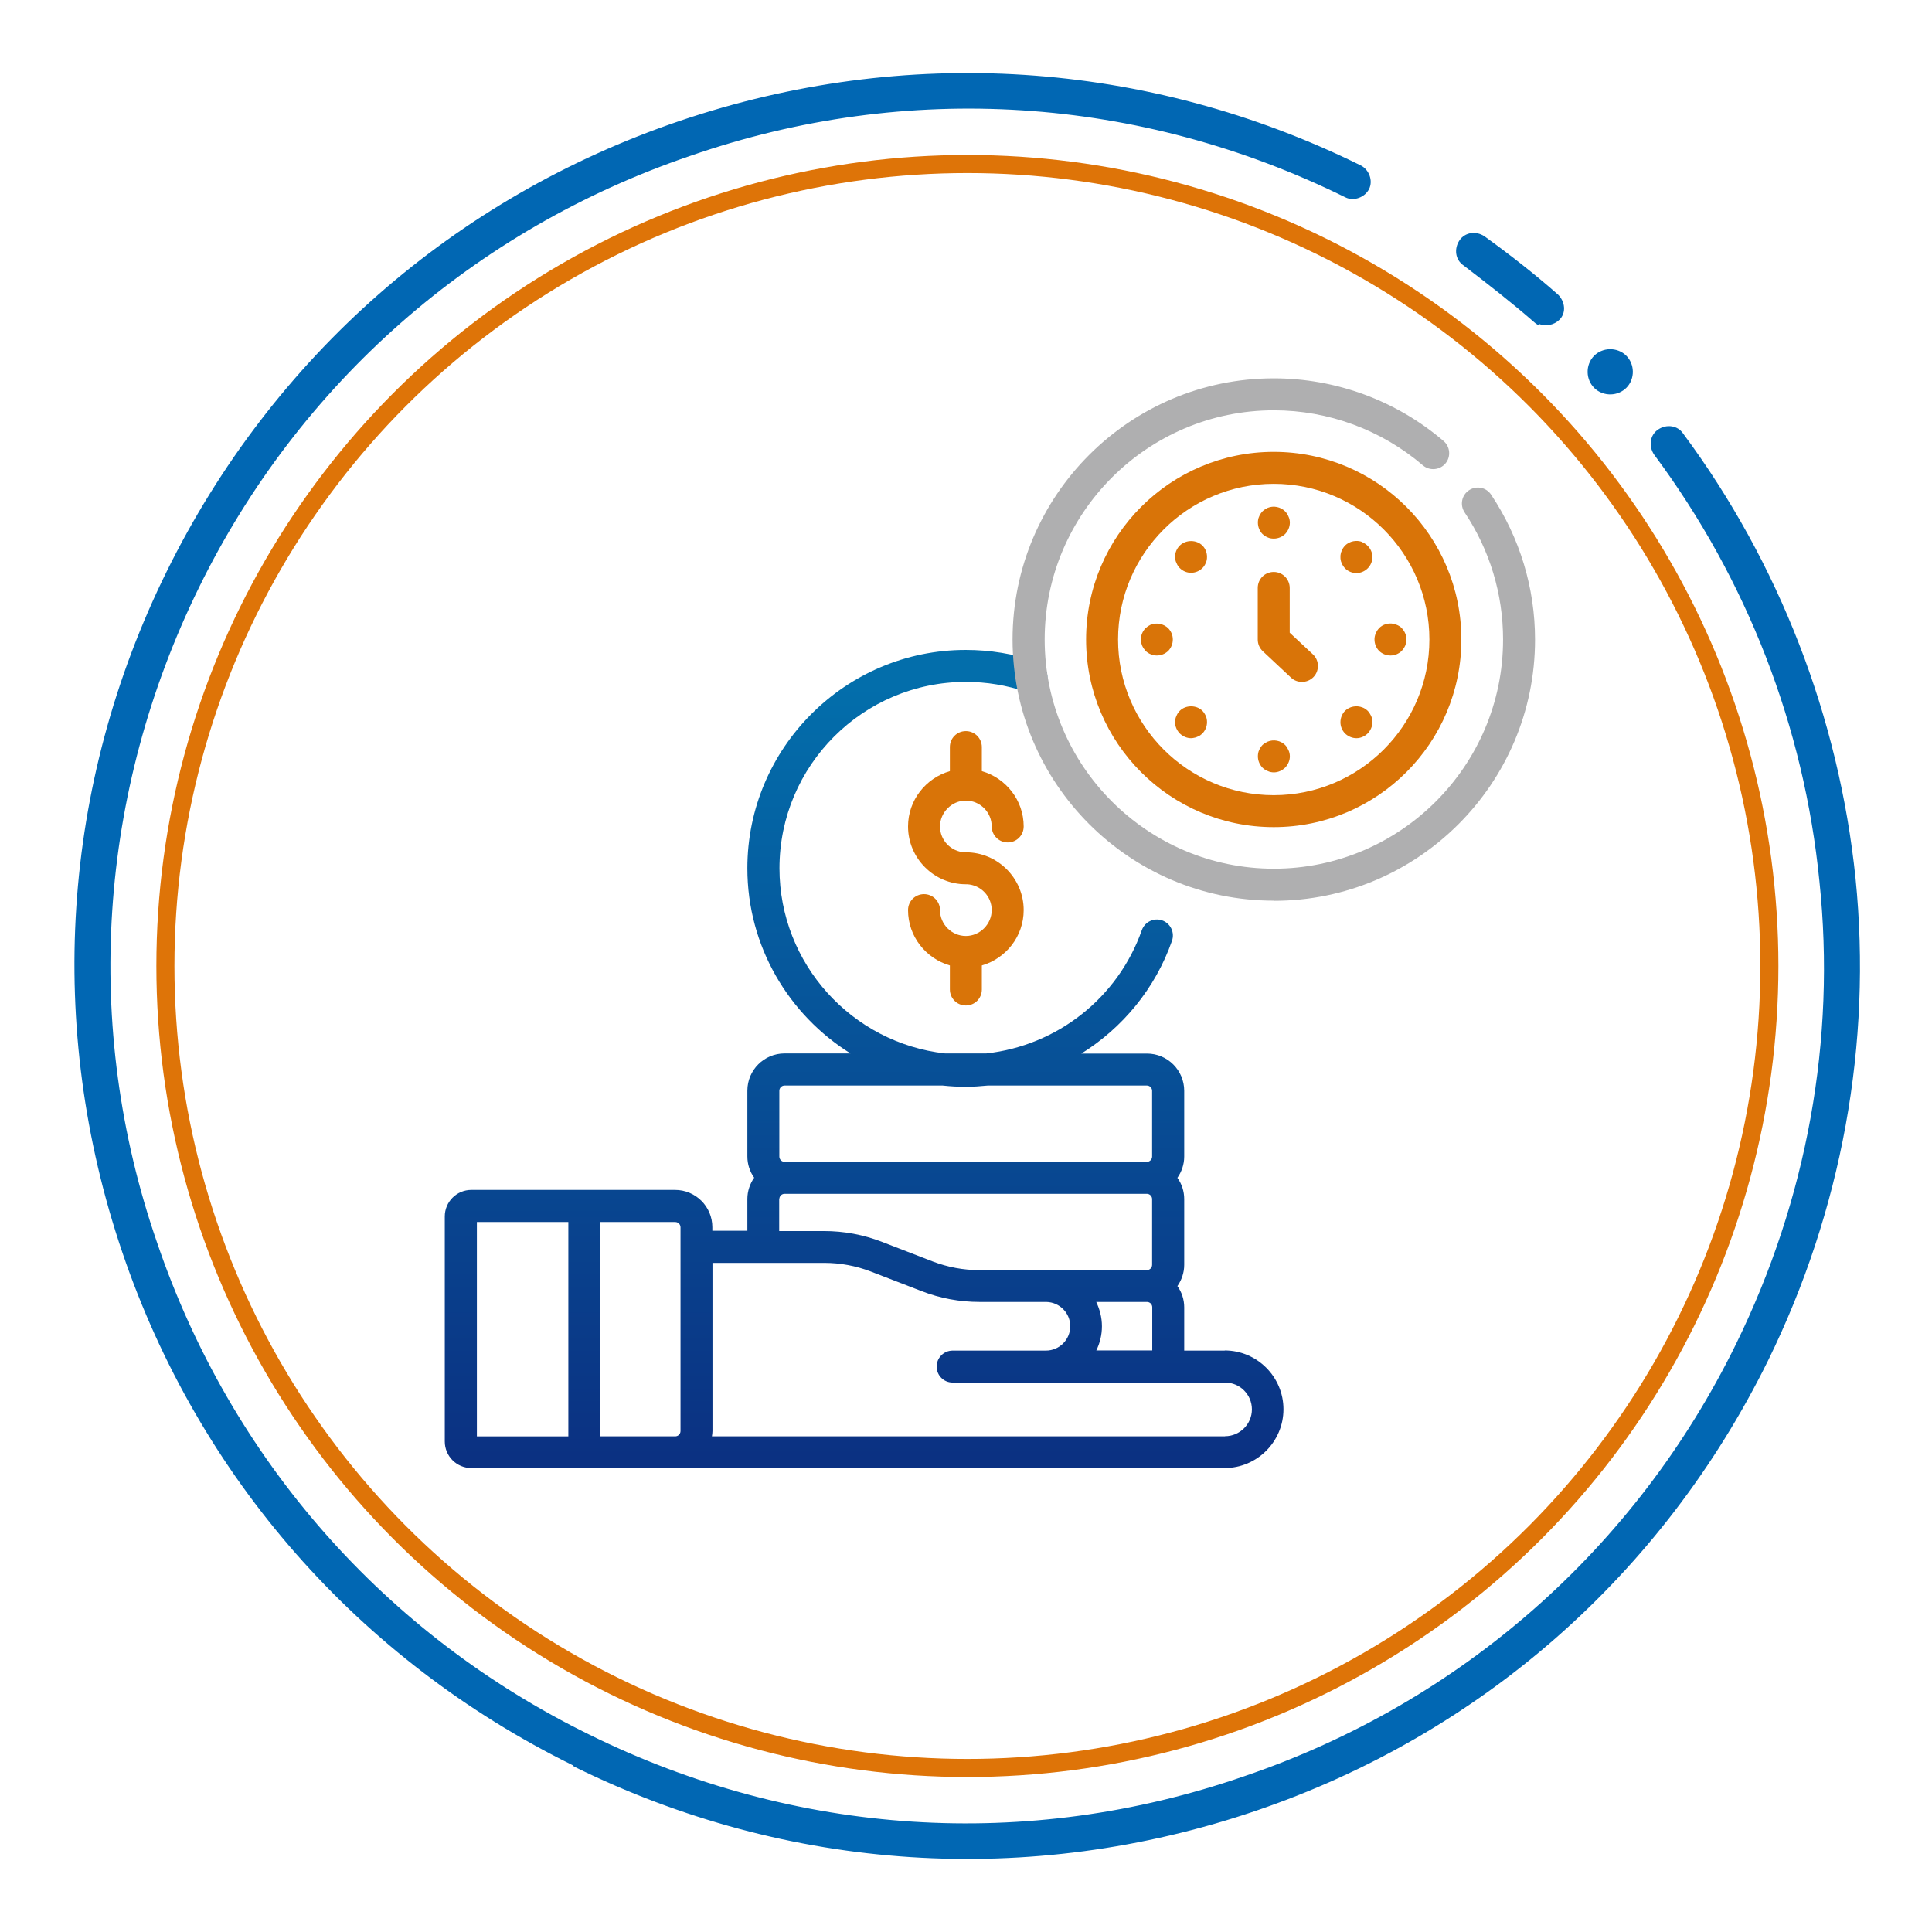
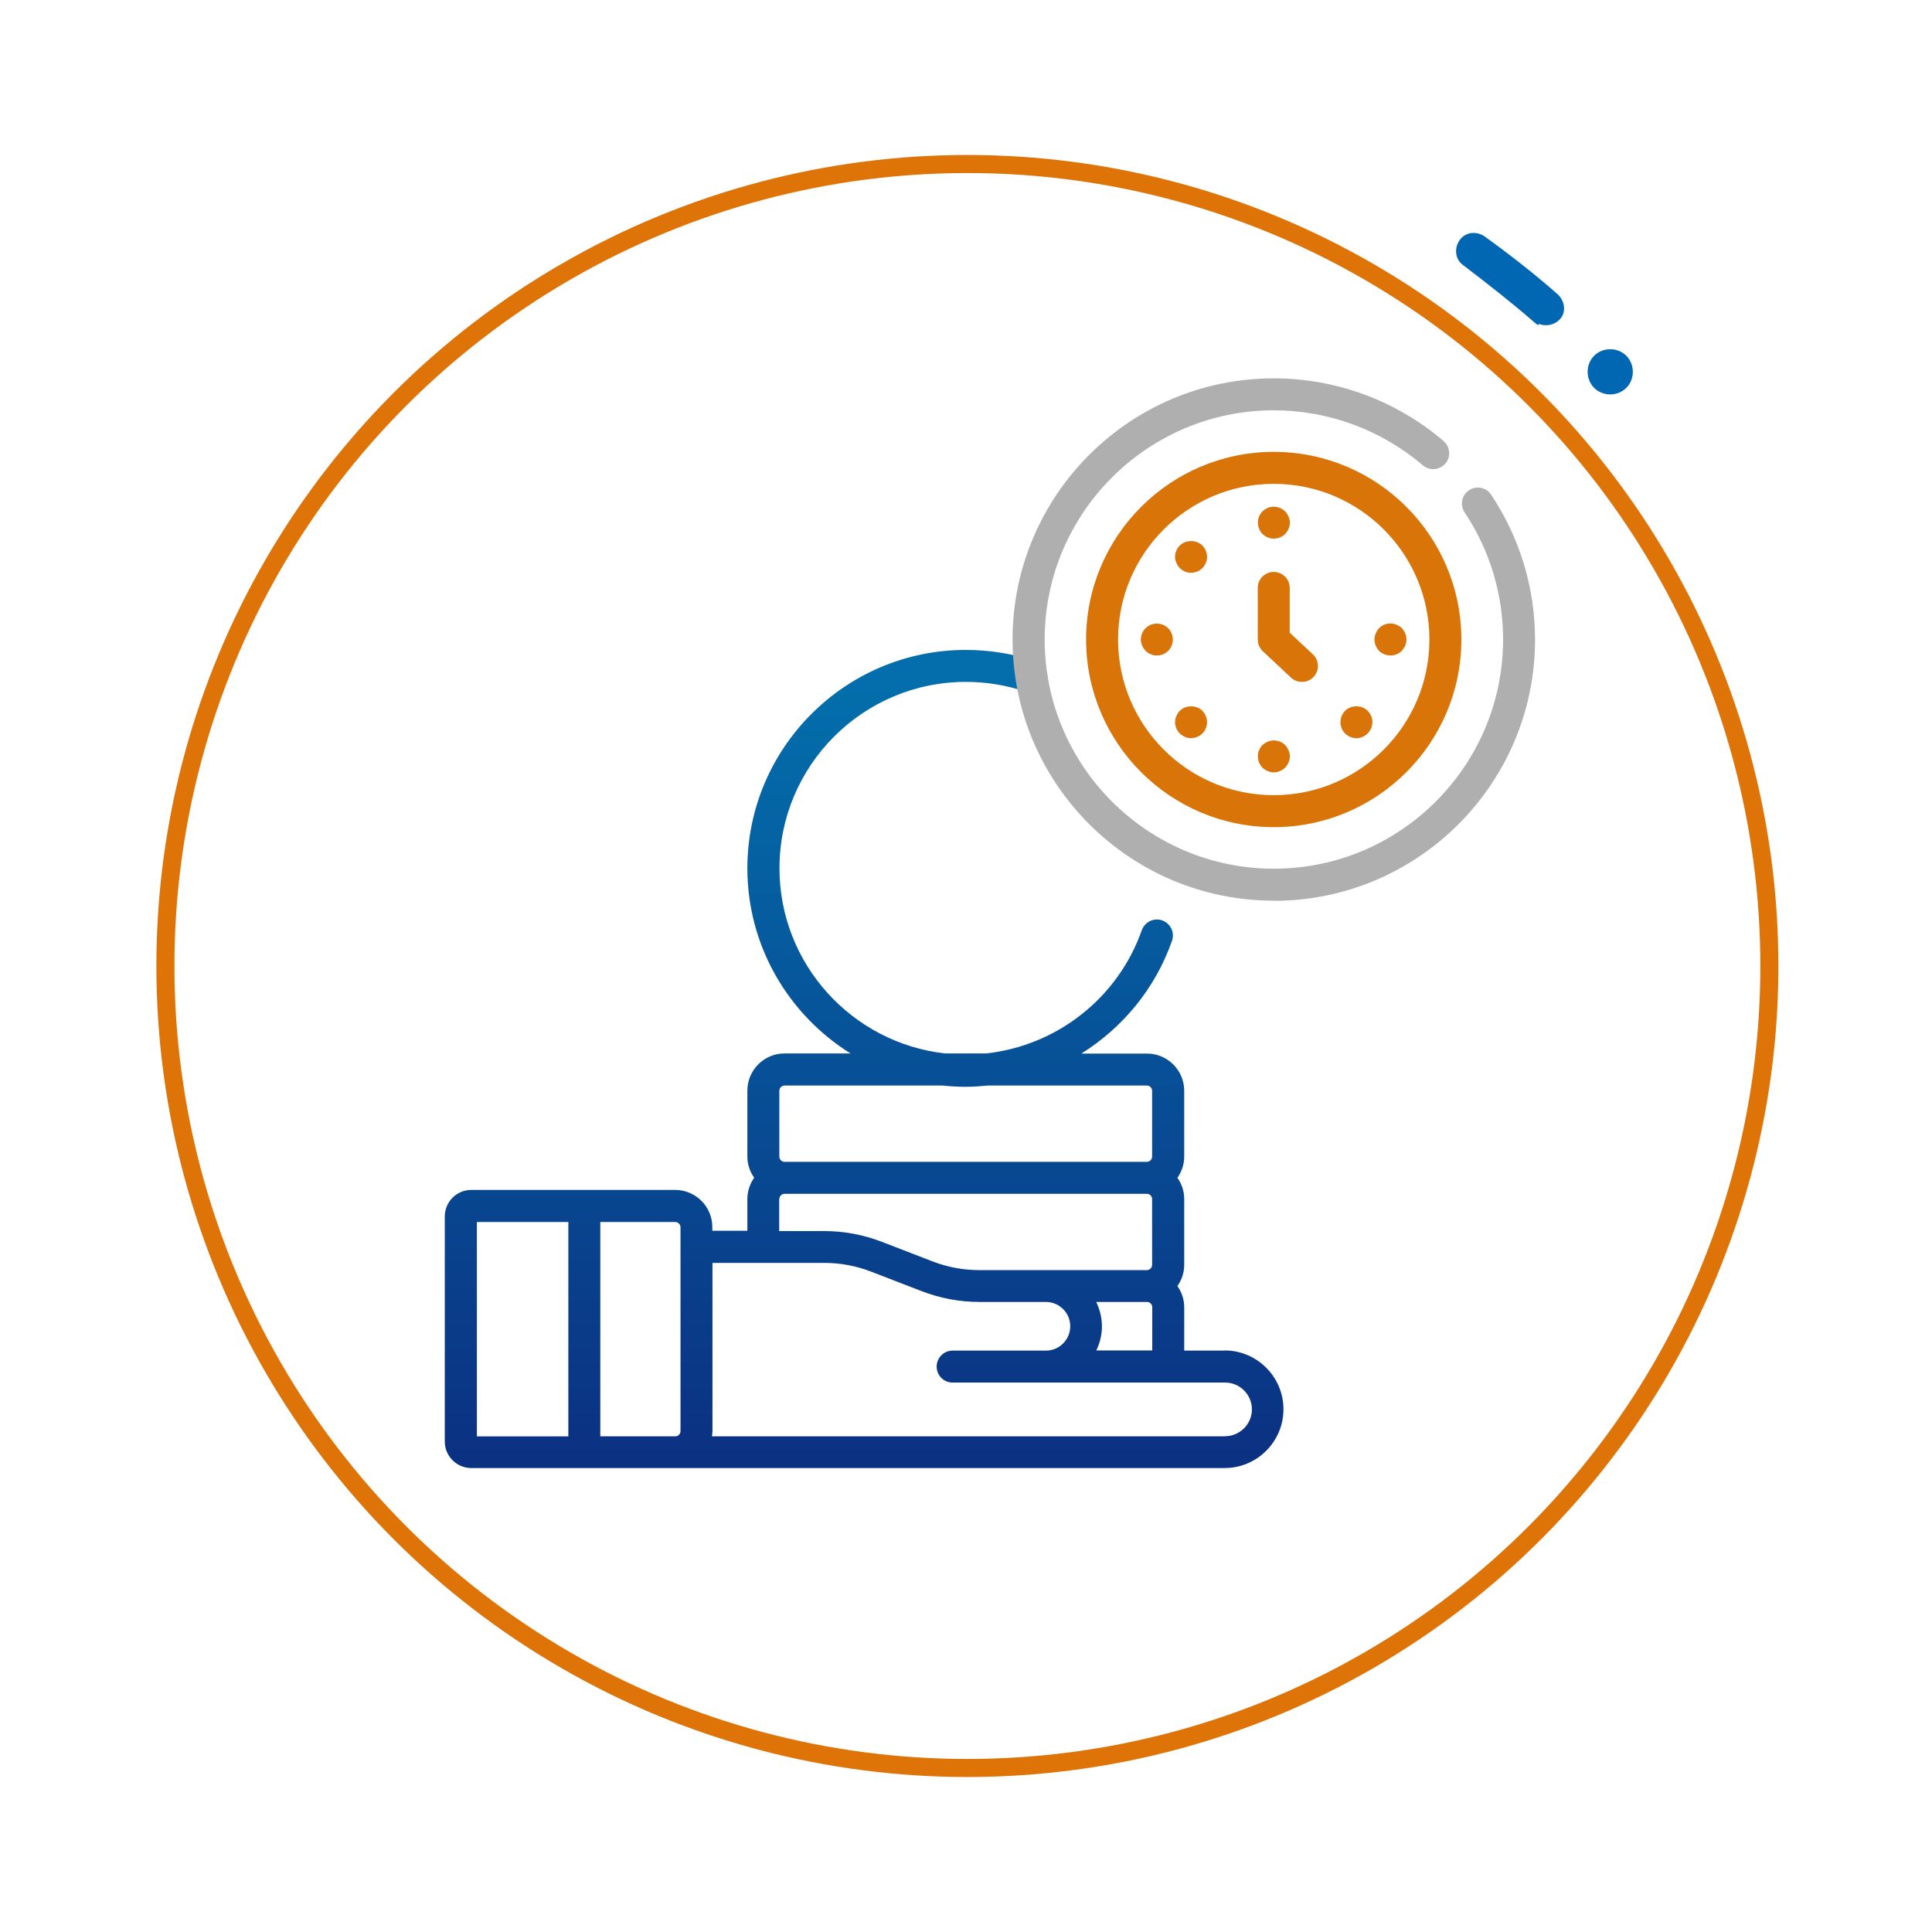
<svg xmlns="http://www.w3.org/2000/svg" id="_圖層_1" version="1.1" viewBox="0 0 139 139">
  <defs>
    <style>
      .st0 {
        fill: none;
        stroke: #de7408;
        stroke-miterlimit: 10;
        stroke-width: 1.3px;
      }

      .st1 {
        fill: #afafb0;
      }

      .st2 {
        fill: #d97408;
      }

      .st3 {
        fill: url(#_未命名漸層_203);
      }

      .st4 {
        fill: #0167b3;
      }
    </style>
    <linearGradient id="_未命名漸層_203" data-name="未命名漸層 203" x1="62.18" y1="49.38" x2="62.18" y2="104.9" gradientUnits="userSpaceOnUse">
      <stop offset="0" stop-color="#036eab" />
      <stop offset="1" stop-color="#0b3182" />
    </linearGradient>
  </defs>
  <circle class="st0" cx="69.6" cy="69.5" r="57.7" />
  <g>
    <g>
      <path class="st4" d="M110.7,23.4s-.2-.1-.3-.2c-1.6-1.4-3.4-2.8-5.1-4.1-.6-.4-.7-1.2-.3-1.8.4-.6,1.2-.7,1.8-.3,1.8,1.3,3.6,2.7,5.3,4.2.5.5.6,1.3.1,1.8-.4.4-1,.5-1.5.3v.1Z" />
-       <path class="st4" d="M41.2,127c-15.4-7.6-26.9-20.7-32.4-36.9-5.5-16.2-4.4-33.6,3.2-49,7.6-15.4,20.7-26.9,36.9-32.4,16.2-5.5,33.6-4.4,49,3.2.6.3.9,1.1.6,1.7s-1.1.9-1.7.6c-14.8-7.3-31.5-8.4-47.1-3-15.6,5.3-28.2,16.4-35.4,31.1s-8.4,31.5-3,47.1c5.3,15.6,16.4,28.2,31.1,35.4,14.8,7.3,31.5,8.4,47.1,3,15.6-5.3,28.2-16.4,35.4-31.1,5.1-10.4,7.2-21.9,6-33.3-1.1-11.1-5.2-21.7-11.9-30.7-.4-.6-.3-1.4.3-1.8.6-.4,1.4-.3,1.8.3,6.9,9.3,11.2,20.4,12.4,32,1.2,11.9-1,23.9-6.3,34.7-7.6,15.4-20.7,26.9-36.9,32.4-16.2,5.5-33.6,4.4-49-3.2l-.1-.1Z" />
    </g>
    <path class="st4" d="M117.3,27.5c-.4.8-1.4,1.1-2.2.7s-1.1-1.4-.7-2.2,1.4-1.1,2.2-.7,1.1,1.4.7,2.2Z" />
  </g>
  <g>
-     <path class="st2" d="M69.49,61.32s-.06,0-.09,0c-.98-.05-1.77-.86-1.77-1.86s.84-1.86,1.86-1.86,1.86.84,1.86,1.86c0,.63.51,1.15,1.15,1.15s1.15-.51,1.15-1.15c0-1.89-1.28-3.48-3.01-3.98v-1.73c0-.63-.51-1.15-1.15-1.15s-1.15.51-1.15,1.15v1.73c-1.73.5-3.01,2.09-3.01,3.98,0,2.29,1.87,4.16,4.16,4.16.03,0,.06,0,.09,0,.98.05,1.77.86,1.77,1.86s-.84,1.86-1.86,1.86-1.86-.84-1.86-1.86c0-.63-.51-1.15-1.15-1.15s-1.15.51-1.15,1.15c0,1.89,1.28,3.48,3.01,3.98v1.73c0,.63.51,1.15,1.15,1.15s1.15-.51,1.15-1.15v-1.73c1.73-.5,3.01-2.09,3.01-3.98,0-2.29-1.87-4.16-4.16-4.16Z" />
    <path class="st3" d="M88.12,97.17h-2.92v-3.11c0-.57-.18-1.1-.49-1.53.3-.43.49-.96.49-1.53v-4.73c0-.57-.18-1.1-.49-1.53.3-.43.49-.96.49-1.53v-4.73c0-1.48-1.2-2.68-2.68-2.68h-4.72c2.96-1.85,5.31-4.66,6.52-8.11.21-.6-.1-1.25-.7-1.47-.6-.21-1.25.1-1.47.7-1.72,4.89-6.11,8.31-11.19,8.87h-2.97c-6.69-.75-11.91-6.44-11.91-13.32,0-7.4,6.02-13.41,13.41-13.41,1.49,0,2.95.24,4.34.72.6.21,1.25-.11,1.46-.72.21-.6-.11-1.25-.72-1.46-1.63-.56-3.34-.84-5.09-.84-8.66,0-15.71,7.05-15.71,15.71,0,5.62,2.98,10.55,7.42,13.32h-4.74c-1.48,0-2.68,1.2-2.68,2.68v4.73c0,.57.18,1.1.49,1.53-.3.43-.49.96-.49,1.53v2.29h-2.52v-.26c0-1.48-1.2-2.68-2.68-2.68h-14.66c-1.06,0-1.91.86-1.91,1.91v16.19c0,1.06.86,1.91,1.91,1.91h54.2c2.33,0,4.23-1.9,4.23-4.23s-1.9-4.23-4.23-4.23ZM78.87,97.17c.26-.53.41-1.12.41-1.75s-.16-1.22-.41-1.75h3.65c.21,0,.38.17.38.38v3.11h-4.03ZM56.07,78.48c0-.21.17-.38.38-.38h11.37c.55.06,1.1.09,1.66.09s1.06-.04,1.59-.09h11.44c.21,0,.38.17.38.38v4.73c0,.21-.17.38-.38.38h-26.06c-.21,0-.38-.17-.38-.38v-4.73ZM56.07,86.27c0-.21.17-.38.38-.38h26.06c.21,0,.38.17.38.38v4.73c0,.21-.17.38-.38.38h-7.25s-.02,0-.03,0h-4.77c-1.15,0-2.27-.21-3.35-.62l-3.65-1.41c-1.34-.52-2.74-.78-4.18-.78h-3.22v-2.29ZM34.31,87.92h6.58v15.42h-6.58v-15.42ZM47.09,103.34h-3.9v-15.42h5.39c.21,0,.38.17.38.38v14.66c0,.21-.17.38-.38.38h-1.49ZM88.12,103.34h-36.9c.02-.13.04-.25.04-.38v-12.1h8.04c1.15,0,2.28.21,3.35.62l3.65,1.41c1.34.52,2.74.78,4.18.78h.9s.01,0,.02,0h3.88c.95.02,1.72.79,1.72,1.75s-.78,1.75-1.75,1.75h-6.71c-.63,0-1.15.51-1.15,1.15s.51,1.15,1.15,1.15h19.6c1.07,0,1.93.87,1.93,1.93s-.87,1.93-1.93,1.93Z" />
    <path class="st1" d="M91.64,64.8c-10.36,0-18.79-8.43-18.79-18.79s8.43-18.79,18.79-18.79c4.48,0,8.82,1.6,12.22,4.51.48.41.54,1.14.13,1.62-.41.48-1.14.54-1.62.13-2.98-2.55-6.79-3.96-10.72-3.96-9.09,0-16.49,7.4-16.49,16.49s7.4,16.49,16.49,16.49,16.49-7.4,16.49-16.49c0-3.27-.96-6.44-2.77-9.15-.35-.53-.21-1.24.32-1.59.53-.35,1.24-.21,1.59.32,2.06,3.09,3.16,6.7,3.16,10.43,0,10.36-8.43,18.79-18.79,18.79Z" />
    <g>
      <path class="st2" d="M91.64,32.51c-7.44,0-13.5,6.05-13.5,13.5s6.05,13.5,13.5,13.5,13.5-6.05,13.5-13.5-6.05-13.5-13.5-13.5ZM91.64,57.21c-6.18,0-11.2-5.02-11.2-11.2s5.02-11.2,11.2-11.2,11.2,5.02,11.2,11.2-5.02,11.2-11.2,11.2Z" />
      <path class="st2" d="M92.79,45.51v-3.21c0-.63-.51-1.15-1.15-1.15s-1.15.51-1.15,1.15v3.71c0,.32.13.62.36.84l2.03,1.9c.22.21.5.31.79.31.31,0,.61-.12.84-.36.43-.46.41-1.19-.05-1.62l-1.67-1.56Z" />
      <path class="st2" d="M91.2,38.66c.14.07.3.09.45.09.3,0,.59-.12.81-.33.21-.22.34-.51.34-.82,0-.15-.03-.3-.1-.44-.06-.14-.13-.26-.24-.37-.32-.32-.83-.43-1.26-.25-.13.07-.26.14-.37.25-.1.11-.19.23-.24.37-.07.14-.09.3-.09.44,0,.31.12.6.33.82.11.1.24.19.37.24Z" />
      <path class="st2" d="M92.46,53.6c-.32-.32-.83-.42-1.26-.24-.13.06-.26.14-.37.24-.1.11-.19.24-.24.37-.07.14-.09.3-.09.45,0,.3.12.59.33.81.11.11.24.19.37.24.14.07.3.1.45.1.3,0,.59-.13.81-.34.21-.22.34-.51.34-.81,0-.15-.03-.31-.1-.45-.06-.13-.13-.26-.24-.37Z" />
-       <path class="st2" d="M98.03,39c-.43-.17-.93-.07-1.26.25-.04.06-.1.11-.14.18-.03.07-.08.13-.1.2-.03.07-.06.14-.07.22-.02.08-.02.14-.02.22s0,.15.02.23c.01.07.03.14.07.21.02.08.07.14.1.2.04.07.1.13.14.18.22.22.51.34.82.34.15,0,.3-.03.44-.09.14-.06.26-.14.37-.25.21-.21.34-.5.34-.81s-.13-.6-.34-.81c-.11-.11-.23-.19-.37-.25Z" />
      <path class="st2" d="M86.51,51.14c-.43-.43-1.2-.43-1.63,0-.11.11-.19.24-.24.37-.07.14-.1.3-.1.45,0,.3.13.59.34.81.22.21.51.34.81.34.08,0,.15-.01.23-.03.08-.01.14-.03.22-.07.07-.02.13-.06.2-.1.05-.04.12-.09.17-.14.21-.22.33-.51.33-.81,0-.15-.02-.31-.09-.45-.05-.13-.14-.26-.24-.37Z" />
      <path class="st2" d="M100.86,45.19c-.06-.05-.11-.1-.18-.14s-.13-.08-.2-.1c-.07-.03-.14-.06-.22-.07-.37-.08-.77.04-1.04.31-.04.06-.1.11-.14.18-.03.07-.08.13-.1.2-.03.08-.06.14-.07.22-.02.08-.02.15-.02.22,0,.31.12.6.33.82.22.21.51.33.82.33s.59-.12.81-.33c.05-.06.1-.12.14-.18.04-.07.08-.13.11-.2.02-.08.04-.14.07-.22.01-.08.02-.15.02-.23,0-.3-.13-.59-.34-.81Z" />
      <path class="st2" d="M82.79,44.94c-.14.07-.26.15-.37.25-.21.22-.34.51-.34.81,0,.08.01.15.02.23.02.08.04.14.07.22.03.07.07.13.11.2.04.05.09.12.14.18.11.1.23.19.37.24.14.07.3.09.44.09.31,0,.6-.12.82-.33.21-.22.33-.51.33-.82s-.12-.59-.33-.81c-.33-.32-.83-.43-1.26-.25Z" />
      <path class="st2" d="M98.4,51.14c-.11-.1-.23-.19-.37-.24-.43-.17-.93-.08-1.26.24-.21.22-.33.51-.33.82s.12.59.33.81c.22.21.51.34.82.34s.59-.13.81-.34c.21-.22.34-.51.34-.81,0-.15-.03-.31-.09-.45-.07-.13-.14-.26-.25-.37Z" />
      <path class="st2" d="M84.88,39.25c-.21.21-.34.5-.34.81,0,.15.03.3.1.44.06.14.13.27.24.37.22.22.51.34.81.34s.6-.12.82-.34c.1-.1.19-.23.24-.37.07-.14.09-.28.09-.44,0-.31-.12-.6-.33-.81-.44-.43-1.19-.43-1.63,0Z" />
    </g>
  </g>
</svg>